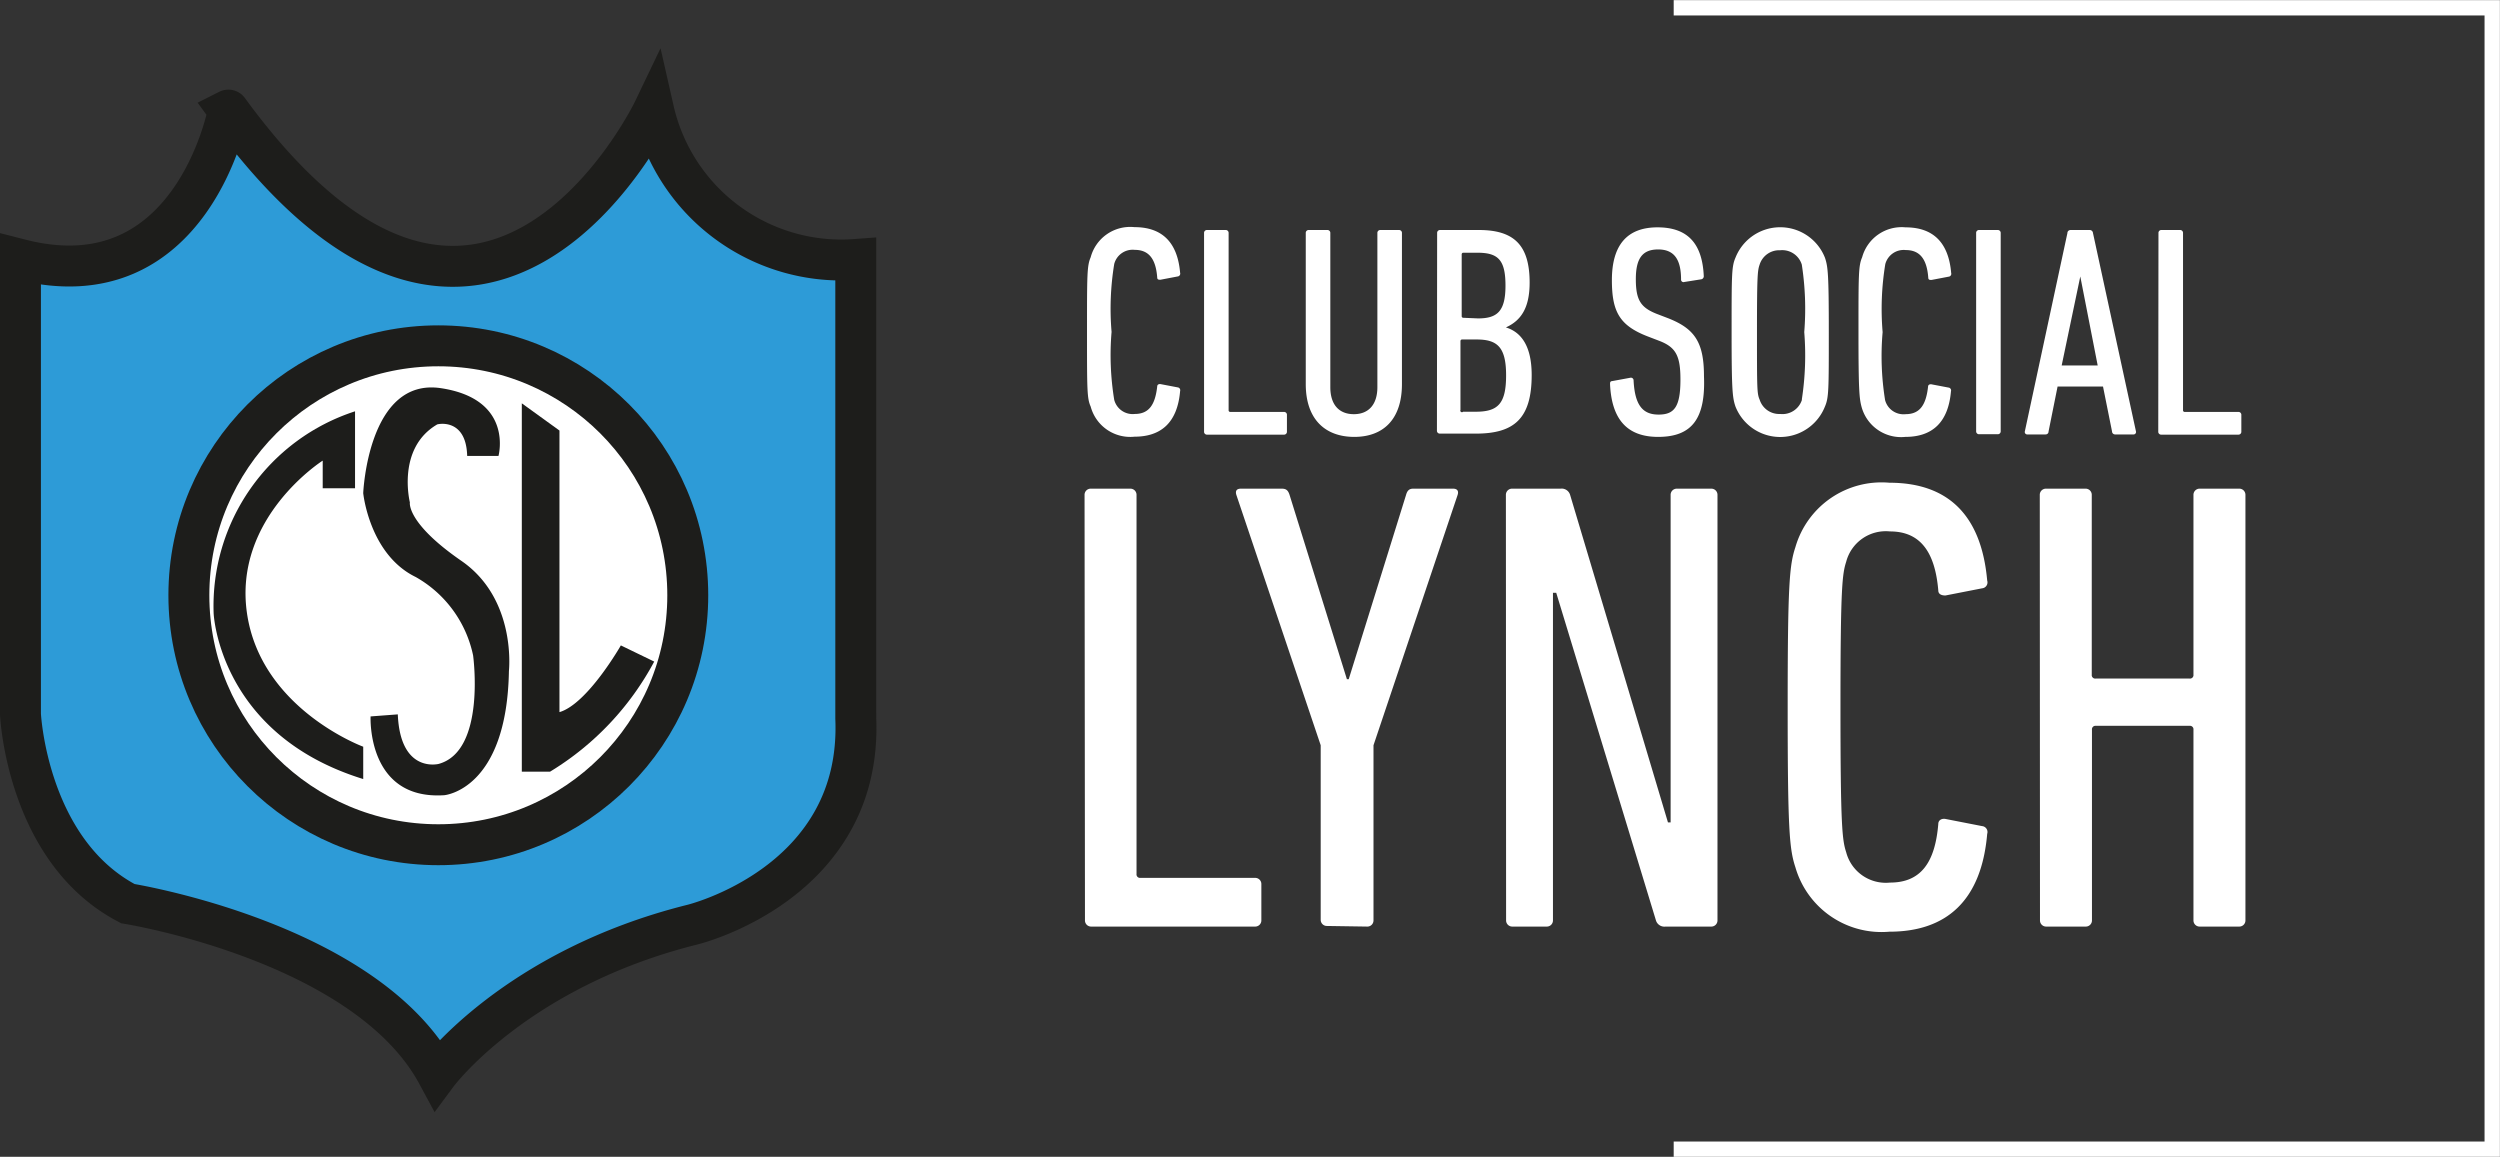
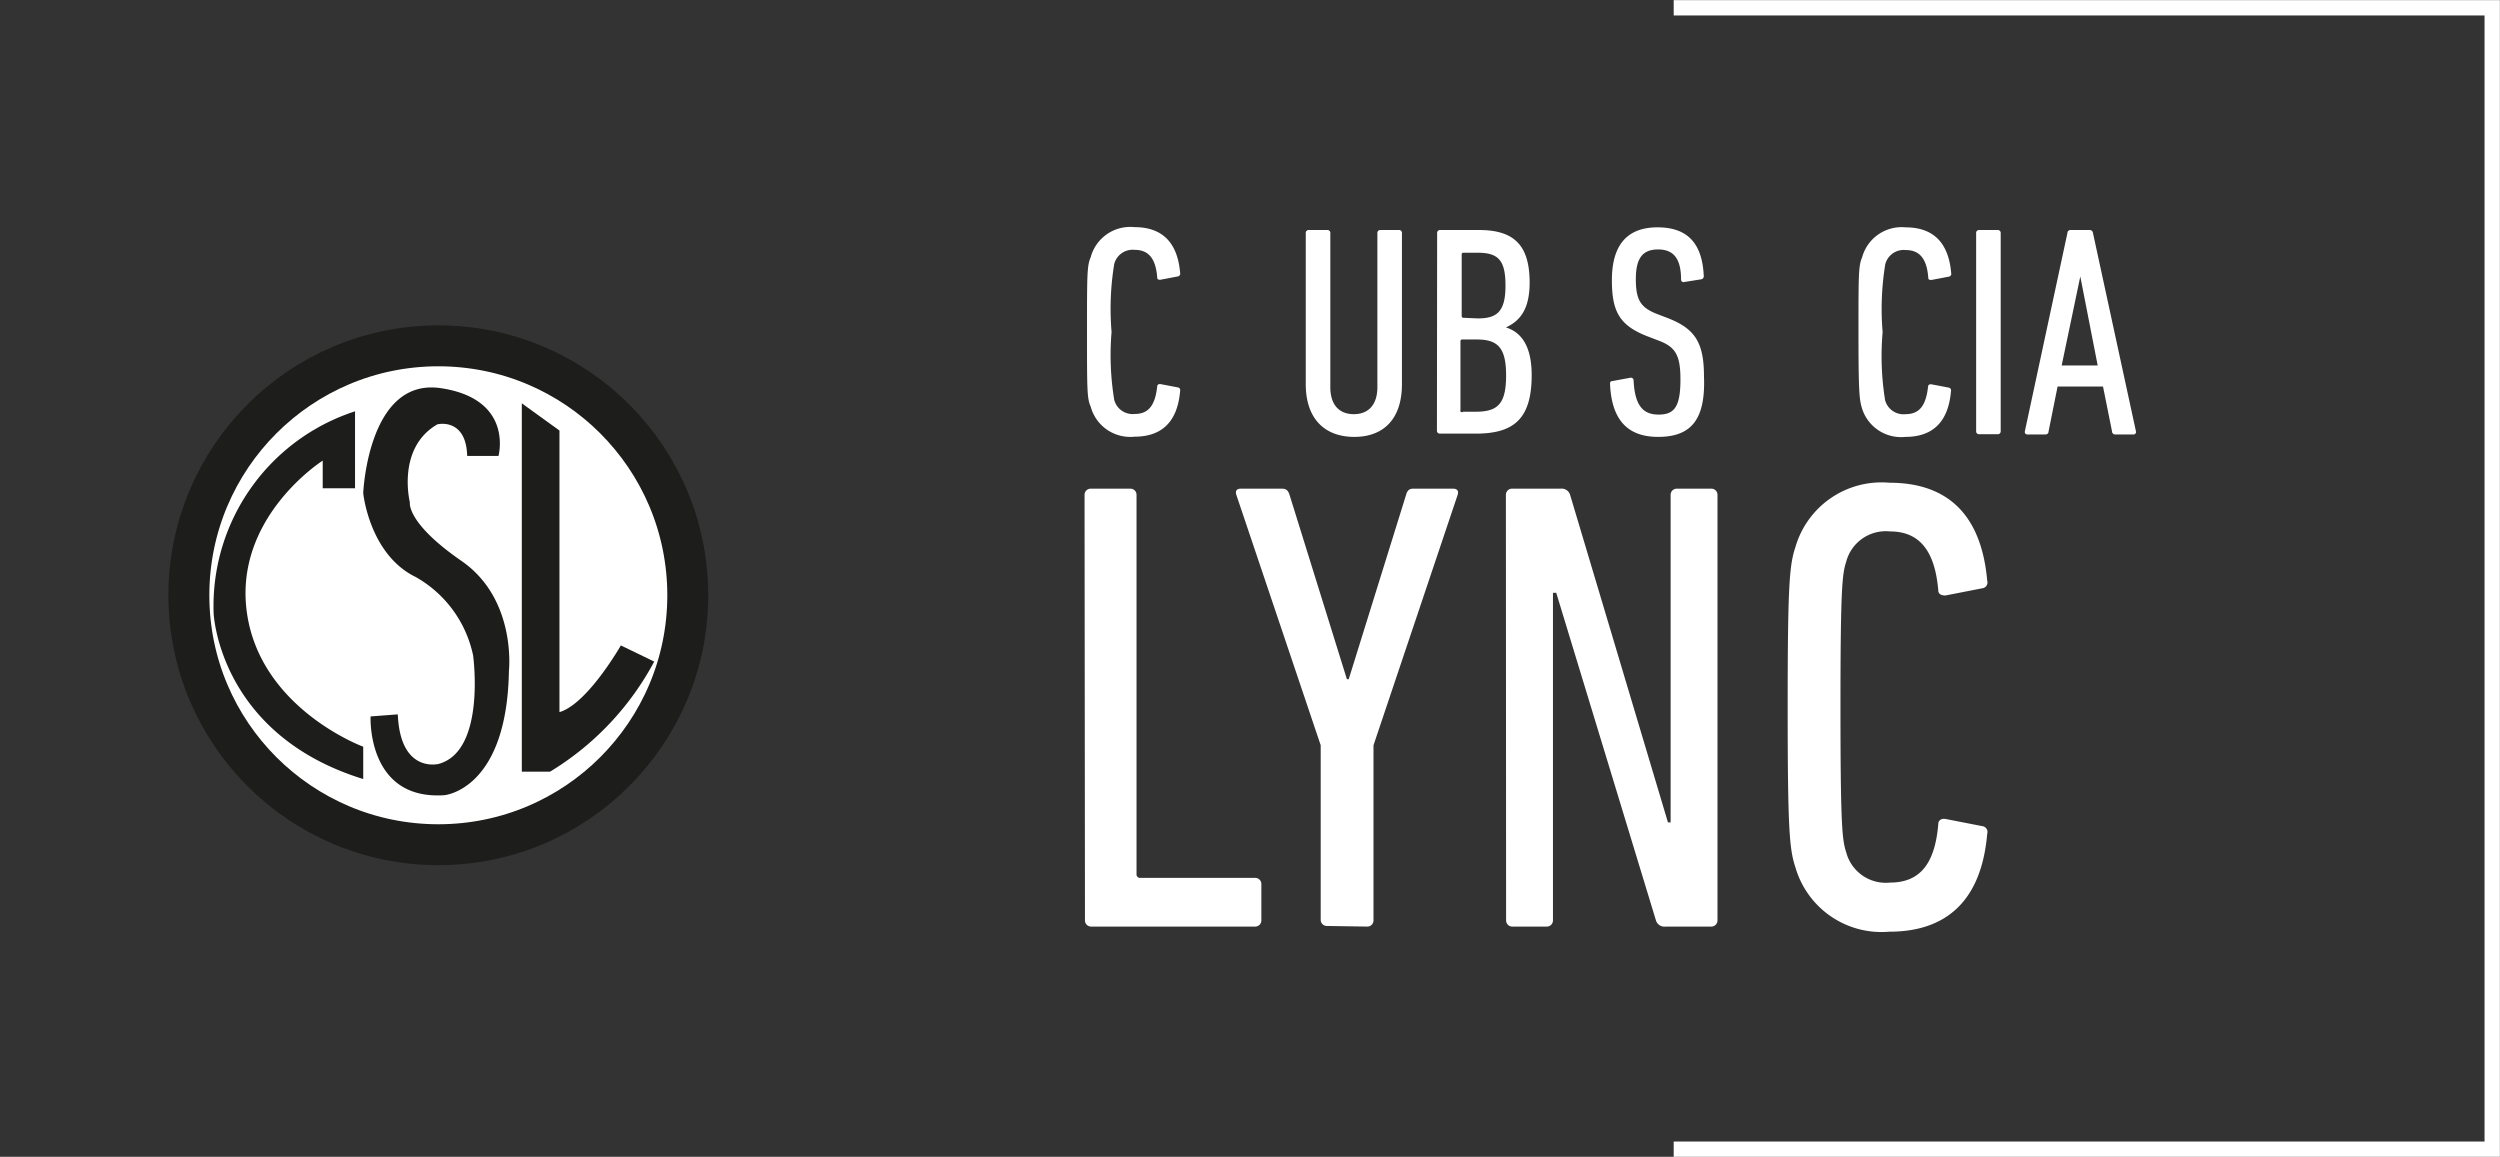
<svg xmlns="http://www.w3.org/2000/svg" id="Capa_1" data-name="Capa 1" viewBox="0 0 122.17 56.53">
  <rect x="0" y="0" width="122.17" height="56.53" fill="#333333" stroke="none" />
  <defs>
    <style>.cls-1{fill:#2d9bd7;}.cls-1,.cls-2{stroke:#1d1d1b;stroke-width:2px;}.cls-1,.cls-2,.cls-5{stroke-miterlimit:10;}.cls-2,.cls-4{fill:#fff;}.cls-3{fill:#1d1d1b;}.cls-5{fill:none;stroke:#fff;stroke-width:0.75px;}</style>
  </defs>
  <title>logoheader</title>
-   <path class="cls-1" d="M5.88,17.71V39.93s.31,6.69,5.25,9.26c0,0,11.62,1.85,15.12,8.33,0,0,3.81-5.14,12.45-7.3,0,0,8.33-2,8-10.08V17.71a9.41,9.41,0,0,1-9.88-7.3s-8.23,17.18-20.78,0C16.06,10.4,14.31,19.87,5.88,17.71Z" transform="translate(-4.88 -5.03)" />
  <circle class="cls-2" cx="21.42" cy="29.09" r="12.19" />
  <path class="cls-3" d="M20.65,28.89h1.58V25.13A10,10,0,0,0,15.32,35s.25,5.92,7.31,8.1V41.52s-5-1.84-5.68-6.52,3.7-7.46,3.7-7.46Z" transform="translate(-4.88 -5.03)" />
  <path class="cls-3" d="M30.38,24.74v18h1.38a14,14,0,0,0,5.09-5.38l-1.63-.79s-1.63,2.86-3,3.26V26.07Z" transform="translate(-4.88 -5.03)" />
  <path class="cls-3" d="M27.71,27.31h1.53S30,24.54,26.43,24s-3.8,5.13-3.8,5.13.3,3,2.57,4.1A5.75,5.75,0,0,1,28,37.06s.64,4.66-1.68,5.3c0,0-1.88.49-2-2.42l-1.33.1s-.2,4.1,3.6,3.85c0,0,3.06-.25,3.16-6.07,0,0,.39-3.51-2.32-5.38s-2.52-2.86-2.52-2.86-.66-2.63,1.32-3.8C26.17,25.77,27.66,25.38,27.71,27.31Z" transform="translate(-4.88 -5.03)" />
  <path class="cls-4" d="M58,21.26c0-2.83,0-3.24.18-3.66a2,2,0,0,1,2.14-1.47c1.31,0,2.1.7,2.23,2.23a.14.14,0,0,1-.12.18l-.84.16c-.09,0-.16,0-.16-.12-.07-.9-.41-1.34-1.1-1.34a.93.93,0,0,0-1,.69,13.56,13.56,0,0,0-.13,3.32,13.56,13.56,0,0,0,.13,3.32.93.93,0,0,0,1,.69c.69,0,1-.44,1.1-1.34,0-.09.07-.13.16-.12l.84.16a.14.14,0,0,1,.12.18c-.13,1.53-.92,2.23-2.23,2.23a2,2,0,0,1-2.14-1.47C58,24.5,58,24.09,58,21.26Z" transform="translate(-4.88 -5.03)" />
-   <path class="cls-4" d="M63.72,16.42a.14.14,0,0,1,.15-.15h.9a.14.14,0,0,1,.15.15v8.65a.08.08,0,0,0,.09.09h2.61a.14.14,0,0,1,.15.15v.81a.14.14,0,0,1-.15.15H63.87a.14.14,0,0,1-.15-.15Z" transform="translate(-4.88 -5.03)" />
  <path class="cls-4" d="M68.69,23.8V16.42a.14.14,0,0,1,.15-.15h.9a.14.14,0,0,1,.15.15v7.53c0,.87.44,1.32,1.15,1.32s1.15-.46,1.15-1.32V16.42a.14.14,0,0,1,.15-.15h.9a.14.14,0,0,1,.15.15V23.8c0,1.72-.91,2.58-2.33,2.58S68.69,25.52,68.69,23.8Z" transform="translate(-4.88 -5.03)" />
  <path class="cls-4" d="M75.11,16.42a.14.14,0,0,1,.15-.15h1.89c1.73,0,2.48.75,2.48,2.57,0,1.25-.43,1.86-1.16,2.19v0c.75.23,1.26.91,1.26,2.33,0,2.14-.87,2.86-2.73,2.86H75.25a.14.14,0,0,1-.15-.15Zm2,4.17c.94,0,1.34-.35,1.34-1.6s-.35-1.61-1.37-1.61h-.68a.08.08,0,0,0-.09.09v3a.08.08,0,0,0,.09.09Zm-.7,4.56H77c1.09,0,1.48-.4,1.48-1.78s-.43-1.75-1.44-1.75h-.7a.08.08,0,0,0-.09.09v3.35A.08.08,0,0,0,76.38,25.15Z" transform="translate(-4.88 -5.03)" />
  <path class="cls-4" d="M85.91,26.38c-1.51,0-2.27-.85-2.35-2.57,0-.09,0-.15.12-.16l.87-.16a.13.13,0,0,1,.16.13c.06,1.23.46,1.67,1.22,1.67S87,24.93,87,23.58c0-1.15-.22-1.57-1-1.88l-.6-.23c-1.37-.53-1.75-1.2-1.75-2.75,0-1.7.73-2.58,2.23-2.58s2.19.82,2.26,2.38a.15.15,0,0,1-.13.16l-.82.13a.12.12,0,0,1-.16-.12c0-1-.35-1.47-1.12-1.47s-1.09.44-1.09,1.45.23,1.38,1,1.69l.6.23c1.28.51,1.73,1.17,1.73,2.83C88.23,25.44,87.6,26.38,85.91,26.38Z" transform="translate(-4.88 -5.03)" />
-   <path class="cls-4" d="M89.69,24.9c-.15-.44-.19-.81-.19-3.64s0-3.2.19-3.64a2.35,2.35,0,0,1,4.37,0c.15.44.19.81.19,3.64s0,3.2-.19,3.64a2.35,2.35,0,0,1-4.37,0Zm3.24-.34a14.11,14.11,0,0,0,.12-3.3,14.11,14.11,0,0,0-.12-3.3,1,1,0,0,0-1.06-.7,1,1,0,0,0-1,.7c-.1.29-.13.51-.13,3.3s0,3,.13,3.3a1,1,0,0,0,1,.7A1,1,0,0,0,92.94,24.56Z" transform="translate(-4.88 -5.03)" />
  <path class="cls-4" d="M95.7,21.26c0-2.83,0-3.24.18-3.66A2,2,0,0,1,98,16.14c1.31,0,2.1.7,2.23,2.23a.14.14,0,0,1-.12.18l-.84.16c-.09,0-.16,0-.16-.12-.07-.9-.41-1.34-1.1-1.34a.93.93,0,0,0-1,.69,13.56,13.56,0,0,0-.13,3.32A13.56,13.56,0,0,0,97,24.58a.93.93,0,0,0,1,.69c.69,0,1-.44,1.1-1.34,0-.09.07-.13.16-.12l.84.16a.14.14,0,0,1,.12.18c-.13,1.53-.92,2.23-2.23,2.23a2,2,0,0,1-2.14-1.47C95.74,24.5,95.7,24.09,95.7,21.26Z" transform="translate(-4.88 -5.03)" />
  <path class="cls-4" d="M101.45,16.42a.14.14,0,0,1,.15-.15h.9a.14.14,0,0,1,.15.15V26.1a.14.14,0,0,1-.15.15h-.9a.14.14,0,0,1-.15-.15Z" transform="translate(-4.88 -5.03)" />
  <path class="cls-4" d="M105.91,16.42c0-.09.07-.15.16-.15H107a.16.16,0,0,1,.16.15l2.1,9.69a.12.12,0,0,1-.13.15h-.88a.15.15,0,0,1-.16-.15l-.44-2.19h-2.22l-.44,2.19c0,.09-.06.15-.15.15h-.88a.12.12,0,0,1-.13-.15Zm1.48,6.47-.85-4.35h0l-.91,4.35Z" transform="translate(-4.88 -5.03)" />
-   <path class="cls-4" d="M110.36,16.42a.14.14,0,0,1,.15-.15h.9a.14.14,0,0,1,.15.15v8.65a.08.08,0,0,0,.09.09h2.61a.14.14,0,0,1,.15.15v.81a.14.14,0,0,1-.15.15H110.5a.14.14,0,0,1-.15-.15Z" transform="translate(-4.88 -5.03)" />
  <path class="cls-4" d="M57.88,29.22a.3.3,0,0,1,.31-.31h1.92a.3.3,0,0,1,.31.31V47.74a.17.17,0,0,0,.19.19h5.6a.3.3,0,0,1,.31.31V50a.3.3,0,0,1-.31.31h-8a.3.3,0,0,1-.31-.31Z" transform="translate(-4.88 -5.03)" />
  <path class="cls-4" d="M69.73,50.28a.3.3,0,0,1-.31-.31V41.45L65.3,29.22c-.06-.19,0-.31.22-.31h2c.22,0,.31.09.38.31l2.8,9h.09l2.8-9c.06-.22.16-.31.35-.31h1.95c.22,0,.28.13.22.31L72,41.45V50a.3.3,0,0,1-.31.31Z" transform="translate(-4.88 -5.03)" />
  <path class="cls-4" d="M78.47,29.22a.3.3,0,0,1,.31-.31h2.36a.43.43,0,0,1,.47.31l4.78,16h.13v-16a.3.3,0,0,1,.31-.31H88.5a.3.3,0,0,1,.31.31V50a.3.3,0,0,1-.31.31H86.27A.43.43,0,0,1,85.8,50l-4.87-16h-.16V50a.3.3,0,0,1-.31.31H78.79a.3.3,0,0,1-.31-.31Z" transform="translate(-4.88 -5.03)" />
  <path class="cls-4" d="M92.24,39.59c0-6.07.09-6.95.38-7.83a4.38,4.38,0,0,1,4.59-3.14c2.8,0,4.49,1.51,4.78,4.78a.29.29,0,0,1-.25.38l-1.79.35c-.19,0-.35-.06-.35-.25C99.44,32,98.72,31,97.24,31a2,2,0,0,0-2.14,1.48c-.19.6-.28,1.19-.28,7.1s.09,6.51.28,7.1a2,2,0,0,0,2.14,1.48c1.48,0,2.2-.94,2.36-2.86,0-.19.16-.28.35-.25l1.79.35a.29.29,0,0,1,.25.38c-.28,3.27-2,4.78-4.78,4.78a4.38,4.38,0,0,1-4.59-3.14C92.33,46.54,92.24,45.66,92.24,39.59Z" transform="translate(-4.88 -5.03)" />
-   <path class="cls-4" d="M104.56,29.22a.3.3,0,0,1,.31-.31h1.92a.3.3,0,0,1,.31.31V38a.17.17,0,0,0,.19.19h4.59a.17.17,0,0,0,.19-.19V29.22a.3.3,0,0,1,.31-.31h1.92a.3.3,0,0,1,.31.31V50a.3.3,0,0,1-.31.31h-1.92a.3.3,0,0,1-.31-.31V40.69a.17.17,0,0,0-.19-.19H107.3a.17.17,0,0,0-.19.19V50a.3.3,0,0,1-.31.31h-1.92a.3.3,0,0,1-.31-.31Z" transform="translate(-4.88 -5.03)" />
  <polyline class="cls-5" points="81.79 0.38 121.79 0.38 121.79 56.16 81.79 56.16" />
</svg>